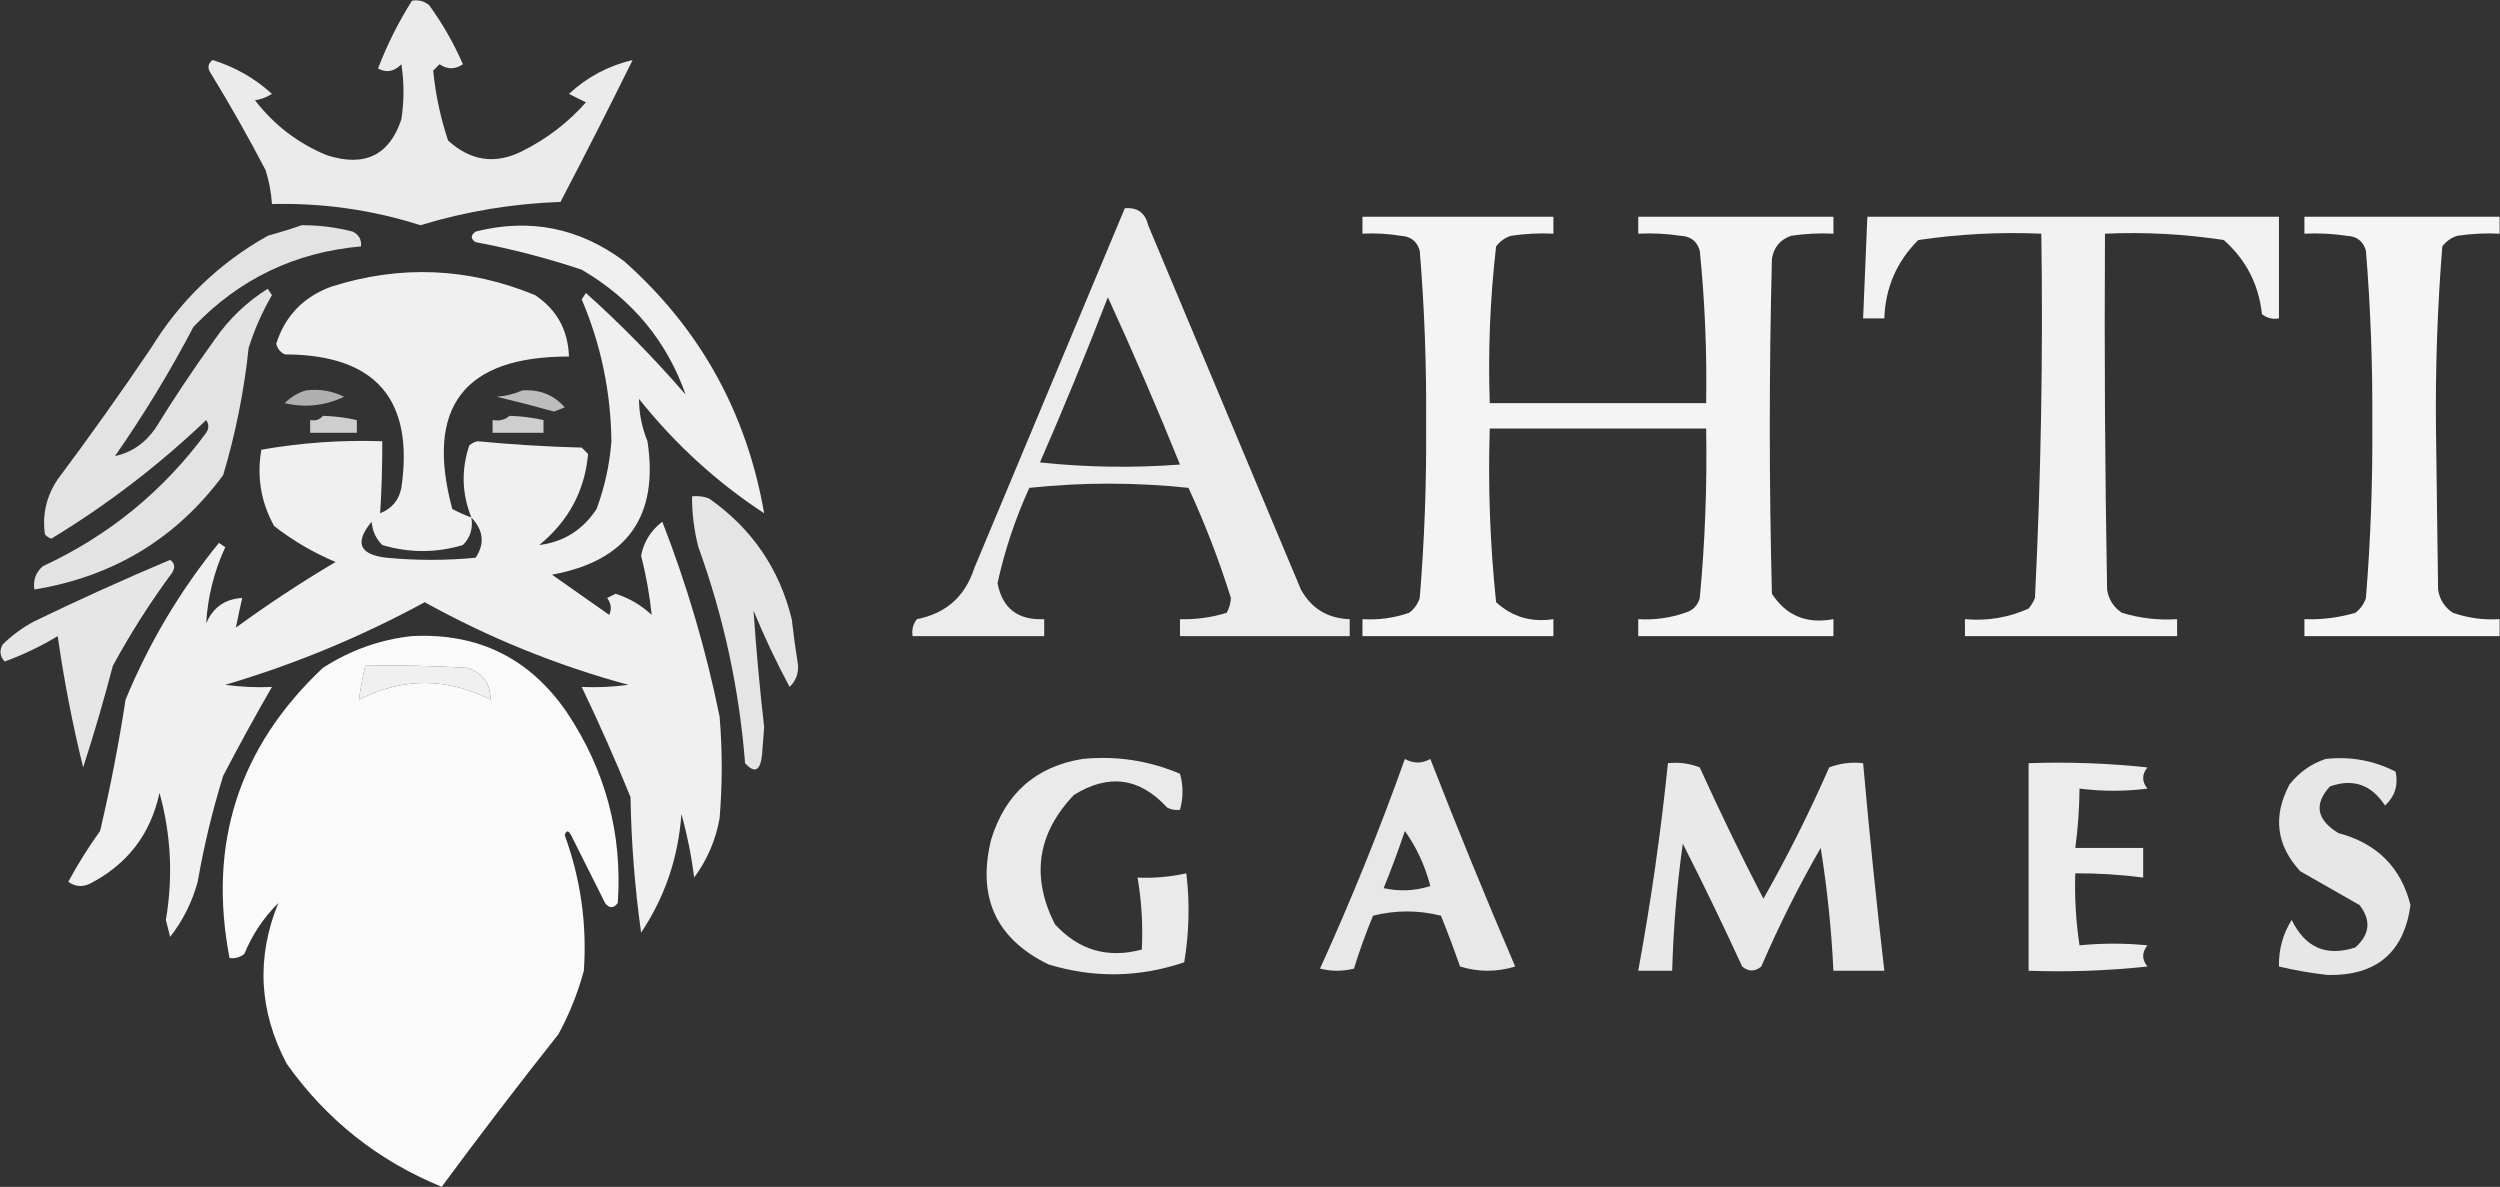
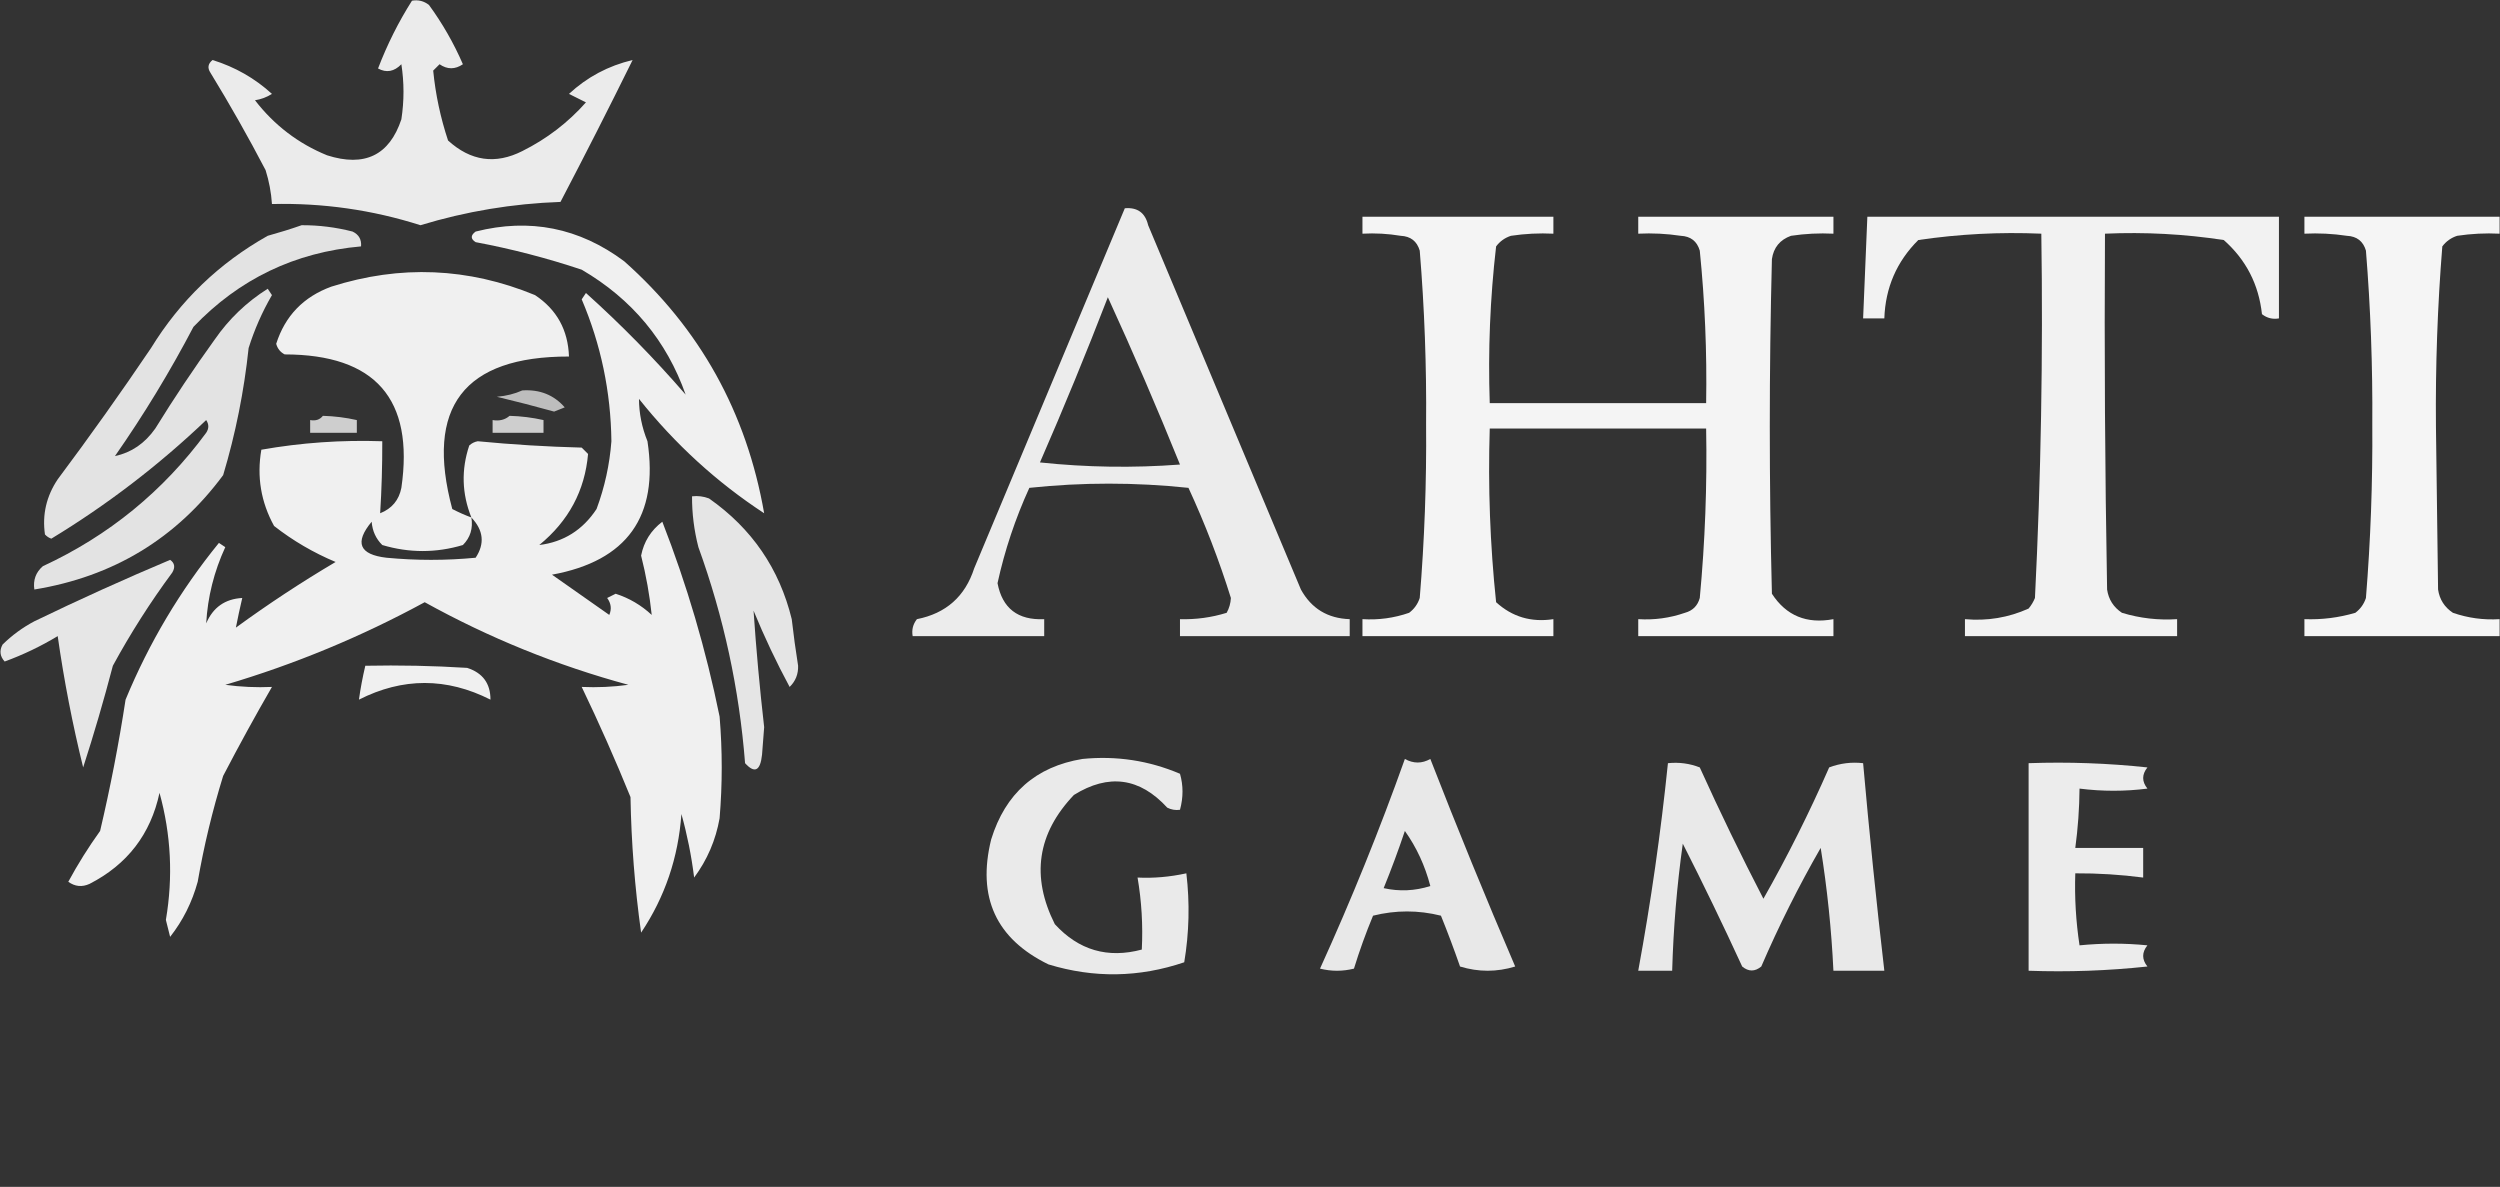
<svg xmlns="http://www.w3.org/2000/svg" width="792" height="376" viewBox="0 0 792 376" fill="none">
  <rect x="0" y="0" width="792" height="376" fill="#333333" stroke="none" />
  <g clip-path="url(#clip0_620_14506)">
    <path opacity="0.9" fill-rule="evenodd" clip-rule="evenodd" d="M130.515 0.223C132.502 -0.128 134.294 0.319 135.892 1.565C140.156 7.391 143.741 13.653 146.646 20.353C144.155 22.043 141.691 22.043 139.252 20.353C138.58 21.024 137.908 21.695 137.236 22.366C137.971 29.874 139.539 37.255 141.941 44.508C149.124 51.048 156.966 52.166 165.465 47.863C173.206 44.004 179.927 38.86 185.628 32.431C183.836 31.536 182.043 30.641 180.251 29.747C185.988 24.422 192.709 20.843 200.414 19.011C192.962 34.115 185.344 49.1 177.562 63.967C162.4 64.499 147.614 66.959 133.203 71.348C117.944 66.487 102.261 64.251 86.156 64.638C85.916 60.992 85.244 57.414 84.14 53.902C78.655 43.396 72.83 33.108 66.665 23.037C65.658 21.514 65.882 20.172 67.337 19.011C74.491 21.234 80.764 24.813 86.156 29.747C84.504 30.795 82.712 31.466 80.779 31.76C86.897 39.671 94.514 45.487 103.631 49.205C115.523 52.997 123.364 49.195 127.154 37.798C128.051 31.983 128.051 26.168 127.154 20.353C124.88 22.694 122.416 23.142 119.761 21.695C122.673 14.092 126.257 6.935 130.515 0.223Z" fill="white" />
    <path opacity="0.904" fill-rule="evenodd" clip-rule="evenodd" d="M356.342 65.98C360.348 65.632 362.814 67.422 363.736 71.348C379.866 109.817 395.997 148.287 412.128 186.757C415.456 192.784 420.609 195.915 427.587 196.151C427.587 197.94 427.587 199.73 427.587 201.519C409.664 201.519 391.74 201.519 373.817 201.519C373.817 199.73 373.817 197.94 373.817 196.151C378.854 196.296 383.785 195.625 388.603 194.138C389.407 192.713 389.853 191.148 389.948 189.441C386.23 177.54 381.751 165.91 376.505 154.55C359.62 152.777 342.818 152.777 326.097 154.55C321.655 164.276 318.294 174.341 316.016 184.744C317.534 192.73 322.465 196.532 330.803 196.151C330.803 197.94 330.803 199.73 330.803 201.519C316.914 201.519 303.022 201.519 289.132 201.519C288.78 199.535 289.227 197.746 290.477 196.151C299.7 194.323 305.749 188.955 308.624 180.047C324.55 141.99 340.458 103.968 356.342 65.98ZM350.967 94.161C358.948 111.552 366.567 129.221 373.817 147.169C359.012 148.285 344.224 148.063 329.458 146.498C337.015 129.177 344.187 111.731 350.967 94.161Z" fill="white" />
    <path opacity="0.943" fill-rule="evenodd" clip-rule="evenodd" d="M431.625 68.662C451.788 68.662 471.951 68.662 492.115 68.662C492.115 70.451 492.115 72.241 492.115 74.03C487.611 73.808 483.131 74.032 478.672 74.701C476.748 75.325 475.181 76.444 473.968 78.056C472.061 94.524 471.388 111.075 471.951 127.709C494.802 127.709 517.653 127.709 540.506 127.709C540.781 111.565 540.108 95.461 538.49 79.398C537.612 76.415 535.595 74.849 532.441 74.701C527.981 74.032 523.502 73.808 518.998 74.03C518.998 72.241 518.998 70.451 518.998 68.662C539.608 68.662 560.22 68.662 580.833 68.662C580.833 70.451 580.833 72.241 580.833 74.03C576.329 73.808 571.85 74.032 567.39 74.701C563.892 75.956 561.876 78.416 561.341 82.082C560.445 117.42 560.445 152.759 561.341 188.097C565.864 195.057 572.362 197.741 580.833 196.149C580.833 197.938 580.833 199.728 580.833 201.517C560.22 201.517 539.608 201.517 518.998 201.517C518.998 199.728 518.998 197.938 518.998 196.149C524.07 196.467 528.998 195.796 533.784 194.136C536.249 193.465 537.816 191.899 538.49 189.439C540.165 171.586 540.836 153.693 540.506 135.76C517.653 135.76 494.802 135.76 471.951 135.76C471.377 154.18 472.048 172.521 473.968 190.781C479.055 195.43 485.104 197.22 492.115 196.149C492.115 197.938 492.115 199.728 492.115 201.517C471.951 201.517 451.788 201.517 431.625 201.517C431.625 199.728 431.625 197.938 431.625 196.149C436.697 196.467 441.625 195.796 446.411 194.136C448.024 192.924 449.147 191.36 449.772 189.439C451.278 171.159 451.949 152.818 451.788 134.419C451.949 116.019 451.278 97.679 449.772 79.398C448.894 76.415 446.877 74.849 443.723 74.701C439.715 74.033 435.682 73.809 431.625 74.03C431.625 72.241 431.625 70.451 431.625 68.662Z" fill="white" />
    <path opacity="0.937" fill-rule="evenodd" clip-rule="evenodd" d="M591.579 68.662C635.042 68.662 678.506 68.662 721.969 68.662C721.969 79.398 721.969 90.134 721.969 100.869C719.981 101.221 718.189 100.774 716.591 99.527C715.572 90.108 711.539 82.279 704.493 76.043C692.056 74.141 679.512 73.47 666.855 74.03C666.63 111.608 666.855 149.183 667.528 186.755C667.993 189.906 669.562 192.366 672.232 194.136C677.918 195.867 683.745 196.538 689.708 196.149C689.708 197.938 689.708 199.728 689.708 201.517C667.304 201.517 644.9 201.517 622.496 201.517C622.496 199.728 622.496 197.938 622.496 196.149C629.544 196.789 636.264 195.671 642.659 192.794C643.502 191.788 644.173 190.669 644.675 189.439C646.588 151.007 647.259 112.536 646.691 74.03C633.59 73.466 620.596 74.137 607.71 76.043C600.873 82.862 597.289 91.138 596.957 100.869C594.716 100.869 592.475 100.869 590.234 100.869C590.683 90.134 591.132 79.398 591.579 68.662Z" fill="white" />
    <path opacity="0.952" fill-rule="evenodd" clip-rule="evenodd" d="M730.039 68.662C750.649 68.662 771.261 68.662 791.871 68.662C791.871 70.451 791.871 72.241 791.871 74.03C787.37 73.808 782.888 74.032 778.431 74.701C776.507 75.325 774.94 76.444 773.725 78.056C772.203 96.997 771.532 116.008 771.708 135.09C771.933 152.311 772.157 169.534 772.382 186.755C772.846 189.906 774.416 192.366 777.086 194.136C781.871 195.796 786.8 196.467 791.871 196.149C791.871 197.938 791.871 199.728 791.871 201.517C771.261 201.517 750.649 201.517 730.039 201.517C730.039 199.728 730.039 197.938 730.039 196.149C735.525 196.358 740.902 195.687 746.17 194.136C747.783 192.924 748.904 191.36 749.529 189.439C751.006 171.146 751.677 152.805 751.545 134.419C751.677 116.032 751.006 97.692 749.529 79.398C748.653 76.415 746.636 74.849 743.48 74.701C739.022 74.032 734.541 73.808 730.039 74.03C730.039 72.241 730.039 70.451 730.039 68.662Z" fill="white" />
    <path opacity="0.862" fill-rule="evenodd" clip-rule="evenodd" d="M95.564 71.346C101.022 71.326 106.399 71.997 111.695 73.359C113.676 74.311 114.572 75.877 114.384 78.056C93.447 79.896 75.748 88.395 61.287 103.553C53.842 117.755 45.553 131.398 36.419 144.483C41.616 143.382 45.872 140.475 49.189 135.761C55.129 126.136 61.402 116.742 68.008 107.579C72.518 101.063 78.119 95.696 84.811 91.476C85.259 92.147 85.707 92.818 86.155 93.489C83.07 98.806 80.606 104.397 78.762 110.263C77.315 123.97 74.626 137.39 70.697 150.522C55.846 170.589 35.906 182.666 10.879 186.755C10.446 183.773 11.342 181.312 13.568 179.375C34.466 169.69 51.717 155.599 65.32 137.103C66.216 135.761 66.216 134.419 65.32 133.077C50.297 147.39 33.943 159.915 16.256 170.652C15.468 170.371 14.796 169.923 14.24 169.31C13.345 163.028 14.69 157.213 18.272 151.864C28.46 138.233 38.318 124.366 47.845 110.263C57.096 95.212 69.418 83.358 84.811 74.701C88.588 73.651 92.173 72.533 95.564 71.346Z" fill="white" />
    <path opacity="0.924" fill-rule="evenodd" clip-rule="evenodd" d="M149.333 163.942C146.315 156.403 146.091 148.798 148.661 141.129C149.415 140.428 150.312 139.981 151.349 139.787C162.279 140.845 173.257 141.516 184.283 141.8C184.955 142.47 185.627 143.142 186.299 143.813C185.281 155.453 180.129 165.069 170.84 172.665C178.554 171.705 184.603 167.904 188.987 161.258C191.563 154.328 193.132 147.171 193.692 139.787C193.507 124.118 190.369 109.133 184.283 94.831C184.73 94.16 185.179 93.489 185.627 92.818C196.777 102.832 207.306 113.568 217.216 125.025C211.198 107.949 200.22 94.753 184.283 85.437C173.27 81.762 162.068 78.855 150.677 76.714C149.049 75.676 149.049 74.557 150.677 73.359C167.823 69.026 183.506 72.157 197.725 82.753C221.728 104.044 236.513 130.66 242.085 162.6C227.081 152.78 213.862 140.702 202.43 126.367C202.447 130.926 203.342 135.398 205.118 139.787C208.749 163.619 198.667 177.709 174.873 182.059C180.922 186.309 186.971 190.557 193.02 194.807C193.82 192.93 193.595 191.141 192.348 189.439C193.245 188.993 194.14 188.544 195.036 188.097C199.338 189.481 203.146 191.718 206.462 194.807C205.808 188.556 204.688 182.294 203.102 176.02C203.969 171.609 206.21 168.03 209.823 165.284C217.619 185.286 223.667 205.864 227.97 227.014C228.866 237.749 228.866 248.487 227.97 259.222C226.747 266.135 224.059 272.398 219.904 278.008C219.055 271.163 217.71 264.454 215.872 257.879C214.896 271.666 210.639 284.19 203.102 295.455C201.11 281.219 199.99 266.904 199.741 252.513C194.91 240.639 189.758 229.008 184.283 217.621C189.232 217.842 194.16 217.619 199.069 216.95C176.508 210.833 155 202.11 134.547 190.781C114.397 201.736 93.338 210.459 71.369 216.95C76.277 217.619 81.206 217.842 86.155 217.621C80.869 226.762 75.716 236.156 70.697 245.801C67.291 256.807 64.602 267.99 62.631 279.351C60.852 285.843 57.939 291.657 53.894 296.797C53.446 295.009 52.998 293.218 52.55 291.429C54.863 277.822 54.191 264.403 50.533 251.17C47.735 264.258 40.342 273.877 28.354 280.021C25.99 281.094 23.749 280.87 21.633 279.351C24.657 273.758 28.017 268.39 31.714 263.248C34.949 249.506 37.637 235.64 39.78 221.646C47.248 203.592 57.105 187.041 69.353 171.994C70.025 172.441 70.697 172.889 71.369 173.336C67.807 181.076 65.791 189.128 65.32 197.491C67.477 192.424 71.286 189.74 76.746 189.439C75.989 192.674 75.317 195.804 74.729 198.833C84.913 191.4 95.443 184.466 106.318 178.033C99.269 175.076 92.772 171.275 86.827 166.626C82.663 159.056 81.319 151.004 82.794 142.47C95.4 140.242 108.17 139.346 121.105 139.787C121.128 147.472 120.904 155.076 120.433 162.6C124.149 161.128 126.389 158.444 127.154 154.548C131.236 126.406 118.914 112.315 90.188 112.276C88.823 111.579 87.926 110.461 87.499 108.921C90.325 100.06 96.15 94.021 104.974 90.805C126.816 83.865 148.324 84.76 169.496 93.489C176.381 98.057 179.965 104.544 180.25 112.947C146.932 112.895 134.611 128.998 143.284 161.258C145.26 162.287 147.276 163.181 149.333 163.942ZM149.333 163.942C153.179 167.996 153.628 172.245 150.677 176.691C141.268 177.586 131.858 177.586 122.449 176.691C113.813 175.692 112.244 171.891 117.744 165.284C117.963 168.204 119.083 170.664 121.105 172.665C129.63 175.204 138.142 175.204 146.645 172.665C148.997 170.311 149.894 167.403 149.333 163.942ZM115.728 210.911C126.491 210.688 137.245 210.911 147.989 211.582C152.922 213.164 155.386 216.519 155.382 221.646C141.468 214.611 127.578 214.611 113.712 221.646C114.194 218.141 114.867 214.562 115.728 210.911Z" fill="white" />
-     <path opacity="0.61" fill-rule="evenodd" clip-rule="evenodd" d="M96.909 123.683C101.239 123.157 105.272 123.828 109.007 125.696C102.92 128.571 96.647 129.242 90.188 127.709C92.132 125.783 94.373 124.441 96.909 123.683Z" fill="white" />
    <path opacity="0.675" fill-rule="evenodd" clip-rule="evenodd" d="M165.464 123.683C171.002 123.326 175.483 125.116 178.906 129.051C177.786 129.498 176.665 129.946 175.545 130.393C169.529 128.723 163.48 127.158 157.398 125.696C160.367 125.44 163.055 124.769 165.464 123.683Z" fill="white" />
    <path opacity="0.76" fill-rule="evenodd" clip-rule="evenodd" d="M102.29 131.736C105.928 131.837 109.513 132.284 113.044 133.078C113.044 134.42 113.044 135.762 113.044 137.104C108.115 137.104 103.187 137.104 98.258 137.104C98.258 135.762 98.258 134.42 98.258 133.078C99.993 133.396 101.337 132.949 102.29 131.736Z" fill="white" />
    <path opacity="0.758" fill-rule="evenodd" clip-rule="evenodd" d="M161.432 131.736C165.069 131.837 168.654 132.284 172.185 133.078C172.185 134.42 172.185 135.762 172.185 137.104C166.808 137.104 161.432 137.104 156.055 137.104C156.055 135.762 156.055 134.42 156.055 133.078C158.204 133.438 159.996 132.99 161.432 131.736Z" fill="white" />
    <path opacity="0.868" fill-rule="evenodd" clip-rule="evenodd" d="M219.235 157.233C221.081 157.022 222.873 157.246 224.612 157.904C238.176 167.409 246.915 180.158 250.824 196.15C251.385 201.086 252.059 206.007 252.84 210.912C252.924 213.57 252.028 215.807 250.153 217.621C245.986 209.886 242.175 201.834 238.726 193.466C239.56 205.74 240.681 218.041 242.087 230.371C241.863 233.278 241.638 236.186 241.414 239.093C240.868 244.233 239.076 245.127 236.038 241.776C234.2 218.295 229.272 195.482 221.25 173.336C219.887 168.049 219.215 162.681 219.235 157.233Z" fill="white" />
    <path opacity="0.876" fill-rule="evenodd" clip-rule="evenodd" d="M53.901 177.363C55.344 178.371 55.568 179.713 54.573 181.389C47.629 190.776 41.356 200.617 35.754 210.912C32.898 221.817 29.762 232.552 26.345 243.12C22.977 229.475 20.288 215.609 18.279 201.519C12.945 204.741 7.344 207.425 1.477 209.571C-0.02 207.929 -0.245 206.14 0.805 204.203C3.807 201.25 7.168 198.79 10.886 196.822C25.186 189.901 39.524 183.416 53.901 177.363Z" fill="white" />
-     <path opacity="0.973" fill-rule="evenodd" clip-rule="evenodd" d="M130.521 201.517C151.457 200.451 167.812 208.502 179.584 225.672C191.833 244.009 197.21 264.138 195.715 286.061C194.371 287.85 193.026 287.85 191.682 286.061C188.097 278.906 184.514 271.746 180.929 264.591C180.049 262.984 179.377 262.984 178.912 264.591C183.968 278.506 185.984 292.82 184.961 307.533C183.062 314.563 180.373 321.274 176.896 327.662C164.232 343.641 151.911 359.744 139.93 375.973C119.801 367.73 103.447 354.76 90.866 337.057C82.012 320.375 81.116 303.377 88.178 286.061C83.498 290.728 79.913 296.095 77.424 302.164C76.065 303.287 74.496 303.736 72.719 303.507C65.766 267.302 75.624 236.66 102.292 211.582C111.034 205.947 120.443 202.592 130.521 201.517ZM115.734 210.911C114.873 214.563 114.201 218.142 113.718 221.646C127.585 214.611 141.474 214.611 155.389 221.646C155.393 216.519 152.929 213.164 147.995 211.582C137.251 210.911 126.497 210.688 115.734 210.911Z" fill="white" />
    <path opacity="0.895" fill-rule="evenodd" clip-rule="evenodd" d="M342.905 240.436C353.662 239.372 363.966 240.939 373.821 245.132C374.884 248.822 374.884 252.623 373.821 256.539C372.408 256.739 371.063 256.515 369.789 255.867C361.074 246.345 351.217 245.002 340.215 251.841C328.601 264.04 326.585 277.684 334.166 292.773C341.725 301.029 350.911 303.712 361.723 300.824C362.111 293.135 361.662 285.532 360.378 278.009C365.419 278.262 370.574 277.816 375.837 276.669C376.953 286.094 376.731 295.489 375.166 304.85C360.88 309.694 346.541 309.918 332.15 305.521C315.535 297.42 309.486 284.224 314.003 265.932C318.496 251.373 328.128 242.873 342.905 240.436Z" fill="white" />
    <path opacity="0.884" fill-rule="evenodd" clip-rule="evenodd" d="M445.063 240.436C447.777 241.941 450.465 241.941 453.129 240.436C461.711 262.495 470.674 284.413 480.014 306.19C474.19 307.979 468.363 307.979 462.539 306.19C460.654 300.771 458.638 295.403 456.49 290.087C449.32 288.298 442.151 288.298 434.982 290.087C432.69 295.614 430.674 301.206 428.933 306.863C425.349 307.757 421.765 307.757 418.18 306.863C428.083 285.076 437.046 262.934 445.063 240.436ZM445.063 263.248C448.752 268.423 451.44 274.238 453.129 280.695C448.259 282.248 443.331 282.472 438.343 281.365C440.775 275.39 443.016 269.351 445.063 263.248Z" fill="white" />
-     <path opacity="0.882" fill-rule="evenodd" clip-rule="evenodd" d="M736.761 240.435C744.628 239.576 752.02 240.919 758.941 244.461C759.83 248.724 758.709 252.304 755.579 255.196C751.247 248.548 745.421 246.535 738.106 249.157C733.001 254.774 733.9 259.692 740.794 263.918C752.993 267.151 760.609 274.754 763.645 286.733C761.586 301.766 752.848 309.148 737.432 308.875C732.209 308.295 727.056 307.403 721.975 306.19C721.861 300.819 723.206 295.899 726.008 291.429C730.281 300.226 737.001 303.133 746.171 300.151C750.789 296.046 751.236 291.572 747.514 286.733C741.241 283.153 734.969 279.576 728.696 275.996C721.102 267.72 719.983 258.552 725.334 248.487C728.456 244.602 732.264 241.916 736.761 240.435Z" fill="white" />
    <path opacity="0.894" fill-rule="evenodd" clip-rule="evenodd" d="M528.402 241.775C531.922 241.417 535.283 241.863 538.484 243.118C544.839 257.149 551.559 271.016 558.647 284.72C566.301 271.227 573.246 257.358 579.482 243.118C582.958 241.804 586.543 241.356 590.235 241.775C592.181 263.724 594.421 285.643 596.957 307.532C591.58 307.532 586.202 307.532 580.827 307.532C580.208 294.483 578.863 281.514 576.794 268.616C569.812 280.766 563.538 293.292 557.974 306.19C555.951 307.864 553.934 307.864 551.925 306.19C545.911 293.101 539.637 280.129 533.106 267.273C531.244 280.634 530.124 294.053 529.745 307.532C526.162 307.532 522.578 307.532 518.992 307.532C523.005 285.744 526.144 263.825 528.402 241.775Z" fill="white" />
    <path opacity="0.904" fill-rule="evenodd" clip-rule="evenodd" d="M642.664 241.777C655.242 241.333 667.789 241.781 680.303 243.12C678.511 245.357 678.511 247.592 680.303 249.829C673.188 250.739 666.019 250.739 658.795 249.829C658.742 256.127 658.295 262.39 657.452 268.618C664.619 268.618 671.791 268.618 678.958 268.618C678.958 271.747 678.958 274.881 678.958 278.01C671.828 277.081 664.659 276.632 657.452 276.67C657.201 284.335 657.648 291.938 658.795 299.482C666.037 298.77 673.206 298.77 680.303 299.482C678.511 301.719 678.511 303.954 680.303 306.191C667.789 307.532 655.242 307.98 642.664 307.534C642.664 285.616 642.664 263.695 642.664 241.777Z" fill="white" />
  </g>
  <defs>
    <clipPath id="clip0_620_14506">
      <rect width="792" height="376" fill="white" />
    </clipPath>
  </defs>
</svg>